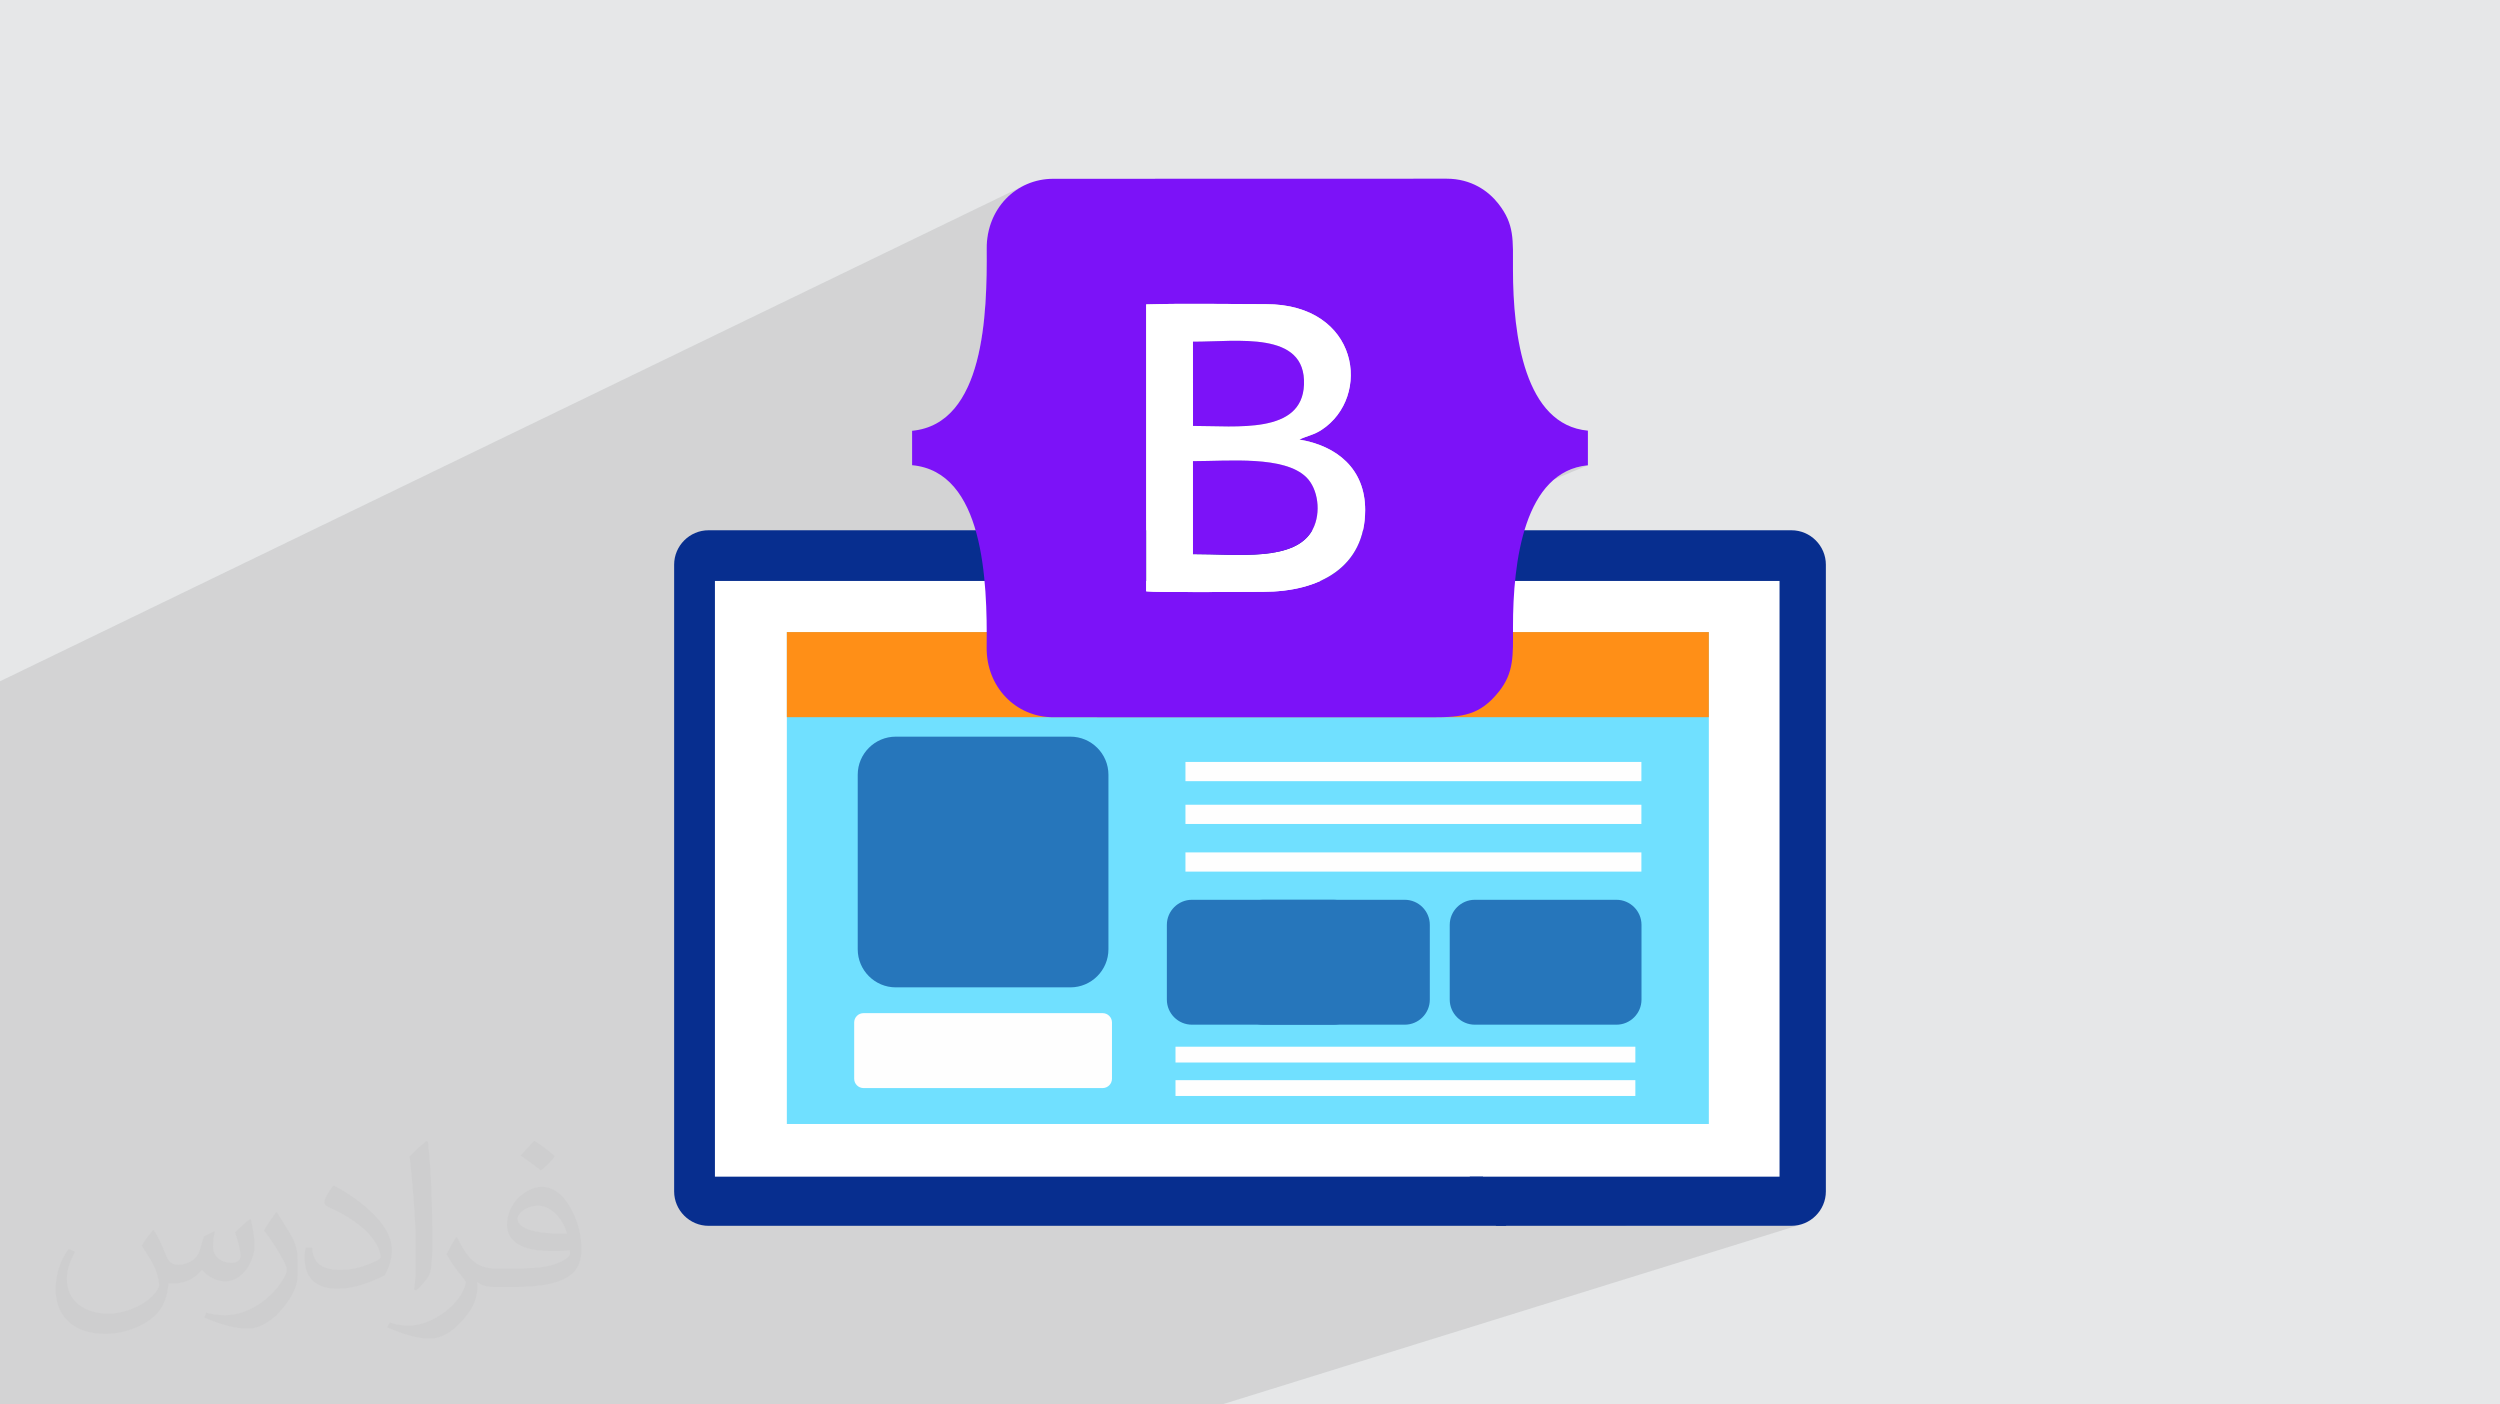
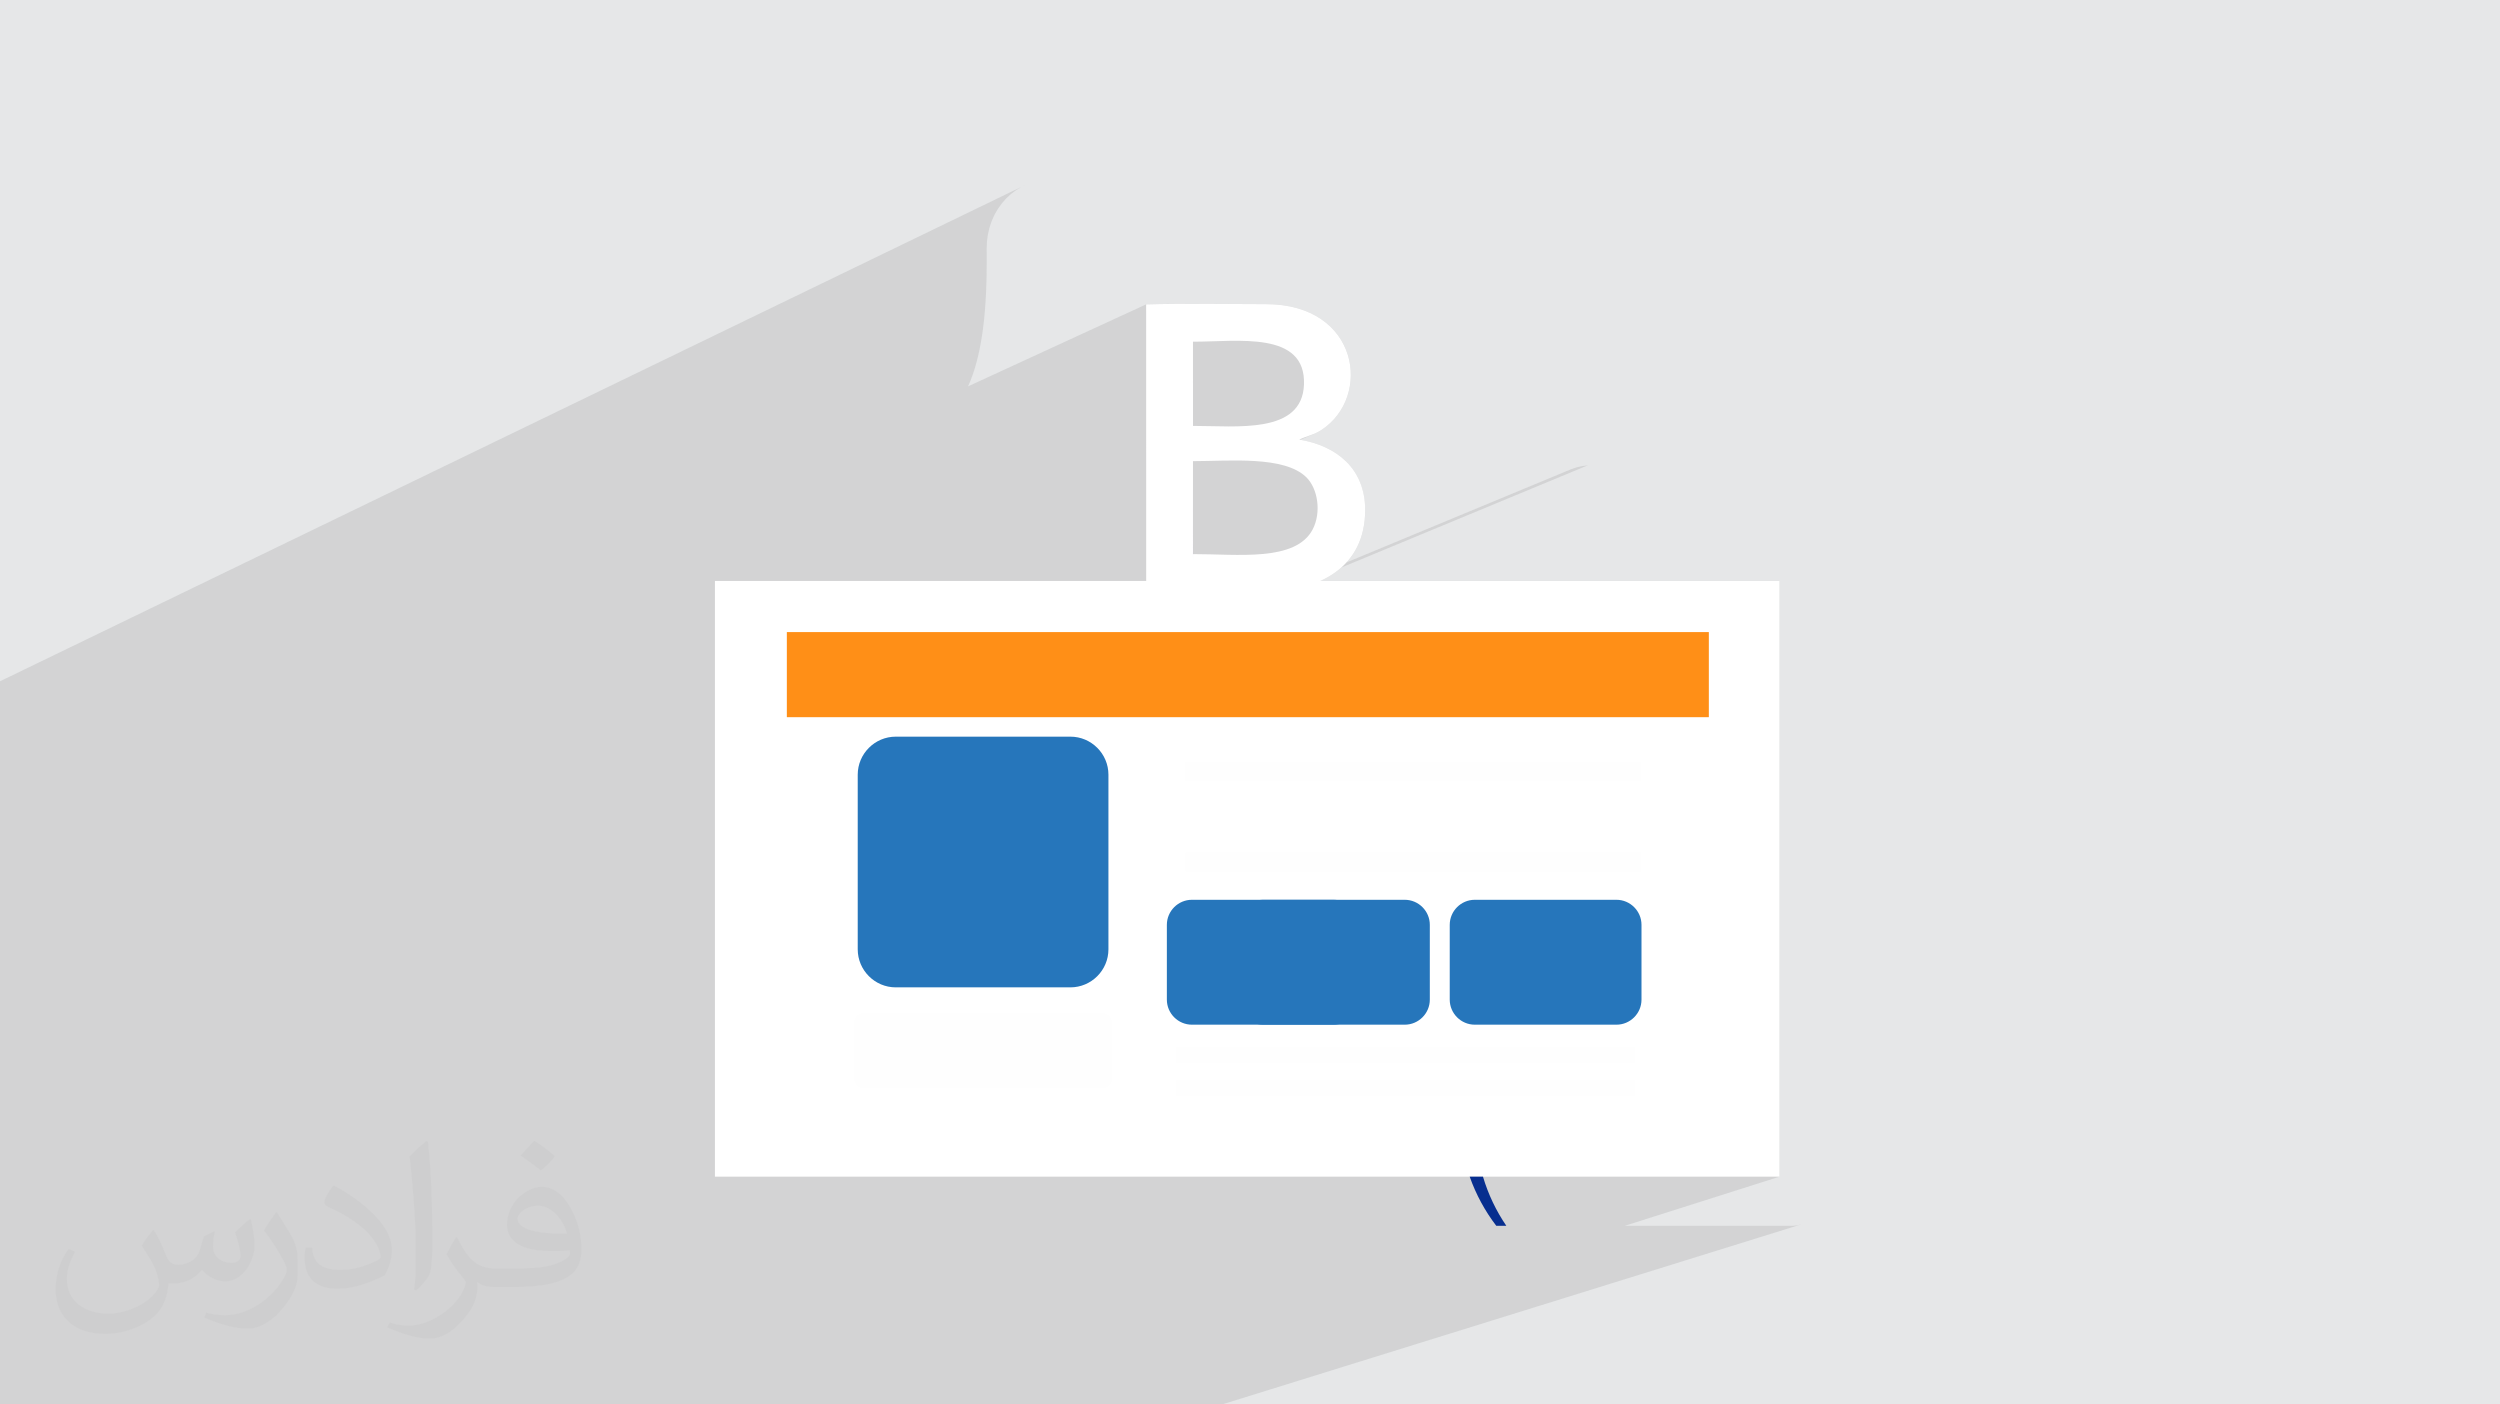
<svg xmlns="http://www.w3.org/2000/svg" xml:space="preserve" width="94.192mm" height="52.917mm" version="1.1" style="shape-rendering:geometricPrecision; text-rendering:geometricPrecision; image-rendering:optimizeQuality; fill-rule:evenodd; clip-rule:evenodd" viewBox="0 0 9404.92 5283.66">
  <defs>
    <style type="text/css">
   
    .fil9 {fill:#7C12F8}
    .fil0 {fill:#E6E7E8}
    .fil10 {fill:white}
    .fil3 {fill:#072E8F;fill-rule:nonzero}
    .fil8 {fill:#2676BB;fill-rule:nonzero}
    .fil5 {fill:#70E0FF;fill-rule:nonzero}
    .fil7 {fill:#FEFEFE;fill-rule:nonzero}
    .fil6 {fill:#FF8F17;fill-rule:nonzero}
    .fil4 {fill:white;fill-rule:nonzero}
    .fil2 {fill:#373435;fill-opacity:0.031}
    .fil1 {fill:#2B2A29;fill-opacity:0.102}
   
  </style>
  </defs>
  <g id="Layer_x0020_1">
    <polygon class="fil0" points="-0,0 9404.92,0 9404.92,5283.66 -0,5283.66 " />
    <polygon class="fil1" points="-0,3772.75 -0,3772.71 -0,3724.61 -0,3724.59 -0,3695.22 -0,3695.19 -0,3695.17 -0,3683.36 -0,3683.32 -0,3673.54 -0,3607.62 -0,3607.61 -0,3583.59 -0,3394.13 -0,3316.73 -0,3316.71 -0,3316.7 -0,3304.74 -0,3302.25 -0,3302.22 -0,3276.44 -0,3204.58 -0,3201.34 -0,3191.57 -0,3150.43 -0,3150.4 -0,3130.13 -0,3130.12 -0,3130.09 -0,2709.63 -0,2562.93 3863.72,692.63 3841.69,703.44 3820.99,716.35 3801.69,731.22 3783.94,747.97 3767.86,766.47 3753.55,786.61 3741.16,808.28 3730.77,831.36 3722.54,855.73 3716.57,881.31 3712.99,907.95 3711.91,935.54 3712.04,958.99 3712.06,983.32 3711.91,1008.43 3711.55,1034.24 3710.94,1060.63 3710.03,1087.5 3708.79,1114.75 3707.14,1142.27 3705.05,1169.98 3702.49,1197.75 3699.4,1225.49 3695.72,1253.1 3691.44,1280.48 3686.49,1307.53 3680.82,1334.14 3674.4,1360.2 3667.18,1385.63 3659.1,1410.31 3650.13,1434.15 3641.78,1453.44 4311.69,1145.02 4311.68,1145.05 4324.69,1144.69 4337.88,1144.37 4351.24,1144.09 4364.77,1143.85 4378.44,1143.64 4392.26,1143.46 4406.2,1143.31 4420.25,1143.19 4434.41,1143.1 4448.66,1143.04 4462.98,1142.99 4477.38,1142.97 4491.83,1142.97 4506.34,1142.98 4520.87,1143.02 4535.42,1143.06 4549.98,1143.12 4564.55,1143.18 4579.1,1143.26 4593.63,1143.34 4608.11,1143.43 4622.55,1143.51 4636.94,1143.6 4651.25,1143.69 4665.48,1143.78 4679.62,1143.86 4693.64,1143.93 4707.55,1143.99 4721.34,1144.05 4734.98,1144.09 4748.47,1144.12 4761.8,1144.13 4793.97,1145.14 4824.36,1148.08 4852.98,1152.86 4879.85,1159.37 4904.98,1167.5 4928.38,1177.16 4950.07,1188.22 4970.06,1200.59 4988.35,1214.17 5004.96,1228.85 5019.91,1244.52 5033.21,1261.07 5044.87,1278.41 5054.91,1296.44 5054.91,1296.46 5063.32,1315.03 5070.14,1334.09 5070.14,1334.12 5075.37,1353.52 5075.38,1353.54 5079.02,1373.2 5079.03,1373.22 5081.11,1393.04 5081.12,1393.06 5081.65,1412.92 5081.66,1412.95 5080.66,1432.78 5078.13,1452.44 5074.1,1471.84 5068.56,1490.87 5061.53,1509.42 5053.03,1527.4 5043.07,1544.68 5031.65,1561.18 5018.81,1576.77 5004.53,1591.37 4988.85,1604.86 4971.76,1617.13 4960.93,1623.66 4950.57,1628.93 4891.85,1654.39 4914.07,1658.77 4939.24,1665.41 4963.39,1673.55 4986.39,1683.17 4986.41,1683.19 5008.16,1694.31 5008.18,1694.33 5028.58,1706.97 5047.55,1721.14 5047.56,1721.16 5064.95,1736.85 5064.96,1736.86 5064.97,1736.87 5080.71,1754.1 5080.72,1754.12 5094.7,1772.91 5094.71,1772.93 5106.82,1793.27 5106.83,1793.28 5106.83,1793.29 5116.96,1815.18 5116.97,1815.2 5125.03,1838.68 5125.04,1838.71 5130.91,1863.75 5130.92,1863.78 5134.52,1890.42 5134.53,1890.44 5135.72,1918.68 5135.73,1918.71 5135.23,1938.49 5133.74,1957.57 5131.3,1975.93 5127.94,1993.6 5123.66,2010.58 5118.51,2026.86 5112.49,2042.47 5105.64,2057.4 5097.98,2071.65 5089.52,2085.24 5080.31,2098.16 5070.35,2110.43 5065.38,2115.86 5911.5,1764.72 5931.11,1758.25 5951.8,1753.47 5973.61,1750.45 5045.96,2135.05 5036.28,2143.37 5023.59,2153.07 5010.28,2162.14 4996.38,2170.58 4981.89,2178.41 4967.09,2185.52 6694.56,2185.52 6694.56,4426.54 6112.18,4611.48 6739.34,4611.48 6752.53,4610.81 6765.36,4608.83 6777.74,4605.63 4596.62,5283.66 4578.42,5283.66 3995.41,5283.66 3581.35,5283.66 3581.32,5283.66 3199.99,5283.66 2977.99,5283.66 2932.42,5283.66 2670.25,5283.66 2513.4,5283.66 2340.65,5283.66 2187.65,5283.66 1928.99,5283.66 1762.14,5283.66 1243.56,5283.66 1084.59,5283.66 1082.42,5283.66 1013.01,5283.66 992.57,5283.66 853.8,5283.66 829.9,5283.66 791.42,5283.66 787.93,5283.66 769.5,5283.66 685.52,5283.66 623.4,5283.66 563.94,5283.66 461.19,5283.66 422.77,5283.66 348.9,5283.66 341.51,5283.66 335.52,5283.66 261.81,5283.66 225.04,5283.66 200.18,5283.66 149.65,5283.66 148.17,5283.66 131.9,5283.66 100,5283.66 -0,5283.66 -0,5254.02 -0,5250.66 -0,5225.6 -0,5168.4 -0,5163.13 -0,5141.17 -0,5125.22 -0,5083.71 -0,5078.3 -0,5047.05 -0,5044.92 -0,4990.5 -0,4925.65 -0,4835.94 -0,4802.62 -0,4774.49 -0,4638.77 -0,4581.48 -0,4580.52 -0,4410.07 -0,4324.83 -0,4241.99 -0,4241.97 -0,4227.13 -0,4217.93 -0,4175.64 -0,4165.22 -0,4100.39 -0,4100.37 -0,4079.62 -0,4079.6 -0,4070.85 -0,4070.84 -0,4007.9 -0,3958.47 -0,3900.34 -0,3900.32 -0,3774.91 -0,3774.88 -0,3772.9 -0,3772.87 -0,3772.82 -0,3772.78 " />
    <path class="fil2" d="M578.49 4627.69c17.95,27.21 29.6,53.36 40.96,82.43 8.45,16.91 12.93,48.09 52.57,48.09 11.61,0 28.28,-3.42 43.06,-11.61 16.63,-8.73 29.32,-21.94 35.94,-42l15.85 -53.36 38.57 -19.02 2.64 2.64c-5.27,20.09 -6.59,39.36 -6.59,54.43 0,44.63 38.57,61.56 69.22,61.56 17.95,0 34.09,-8.73 34.09,-25.11 0,-21.13 -8.98,-57.06 -20.62,-89.29 17.95,-17.95 35.94,-35.94 56.53,-50.47l3.17 1.6c8.98,38.04 14,75.56 14,100.66 0,24.57 -10.83,51.79 -19.81,69.49 -18.49,34.87 -51.25,62.62 -90.87,62.62 -30.1,0 -63.65,-15.07 -86.66,-43.06l-1.32 0c-21.66,26.96 -55.22,51.25 -108.86,51.25l-16.63 0c-2.64,35.41 -10.29,60.49 -21.94,82.95 -31.95,62.34 -126.81,106.47 -216.1,106.47 -124.17,0 -186.51,-71.59 -186.51,-166.96 0,-58.91 19.27,-113.6 48.88,-152.42l24.29 10.04c-18.49,35.41 -30.91,68.68 -30.91,101.45 0,89.29 72.66,131.83 156.4,131.83 77.68,0 173.83,-49.41 191.28,-106.72 -6.59,-62.62 -30.1,-91.93 -66.04,-148.99 10.83,-19.02 24.83,-38.04 42.28,-58.38l3.17 0 0 0 0 0 -0.02 -0.09zm1432.13 -336.04c26.15,16.39 51.79,35.66 76.87,57.85 -14,19.81 -31.45,37.79 -53.11,53.64 -25.11,-20.34 -50.19,-37.79 -75.84,-56.27 17.42,-19.55 34.62,-38.29 52.04,-55.22l0 0 0 0 0 0 0 0 0 0 0.03 0zm13.47 244.11c-42.28,0 -76.87,27.75 -76.87,48.34 0,44.13 84.53,57.85 185.72,57.31 -12.68,-51.79 -57.06,-105.68 -108.86,-105.68l0.01 0.03zm-94.86 236.19c54.96,0 103.04,-1.6 139.74,-10.83 40.96,-10.29 75.56,-30.91 75.56,-45.17 0,-3.7 0,-8.19 -1.32,-11.89 -22.98,2.11 -49.41,2.11 -72.38,2.11 -74.49,0 -131.55,-16.91 -154.02,-58.66 -5.55,-11.61 -9.51,-24.57 -9.51,-39.36 0,-40.43 17.42,-79.79 48.09,-107 25.61,-22.45 53.89,-36.44 82.67,-36.44 52.04,0 93.51,41.75 122.57,107.54 15.85,35.94 26.68,77.4 26.68,129.72 0,34.87 -9.51,64.19 -31.17,85.85 -40.43,39.11 -114.92,53.89 -229.04,53.89l-51.79 0 0 0 -13.47 0c-28.28,0 -48.62,-5.02 -64.72,-17.42l-2.64 0c0.79,6.59 1.32,12.93 1.32,19.02 0,25.61 -8.45,58.38 -25.61,84.53 -50.72,75.3 -105.68,108.04 -153.24,108.04 -48.09,0 -107,-18.49 -160.11,-42.54l9.51 -18.49c17.17,7.13 40.96,11.89 73.7,11.89 85.85,0 198.66,-82.43 212.66,-163 -3.17,-6.59 -8.98,-15.32 -17.17,-24.57 -25.11,-29.85 -40.96,-54.68 -55.75,-80.83 12.68,-25.11 24.29,-45.17 35.13,-63.4l4.49 -0.53c36.72,74.77 69.99,117.55 144.23,117.55l11.61 0 0 0 53.89 0 0 0 0 0 0 0 0 0 0 0 0.09 0.01zm-371.98 79c6.34,-34.34 6.87,-72.91 6.87,-108.86l0 -53.36c0,-99.6 -12.68,-244.36 -22.98,-338.68 17.95,-19.27 43.06,-42 62.87,-57.31l5.81 1.6c13.47,118.62 16.63,256 16.63,383.06 0,33.3 -1.32,65.79 -4.49,89.55 -1.85,30.1 -19.27,52.83 -56.53,87.7l-8.19 -3.7zm-382.8 -157.19c1.85,46.77 24.83,83.49 105.15,83.49 49.93,0 92.19,-12.93 138.96,-35.13 8.45,-3.7 12.93,-8.73 12.93,-12.93 0,-29.32 -22.45,-68.15 -60.23,-103.55 -36.72,-33.3 -85.34,-62.62 -130.76,-82.18 -15.6,-6.59 -20.62,-13.47 -20.62,-20.09 0,-13.47 17.95,-41.75 32.77,-62.09l5.02 -0.53c52.04,27.21 110.17,67.64 153.24,112.53 39.11,41.47 63.4,83.49 63.4,129.19 0,33.81 -10.29,65.51 -26.96,95.11 -57.06,28.79 -117.83,50.72 -178.06,50.72 -73.17,0 -123.1,-34.34 -123.1,-114.92 0,-8.73 0,-22.19 3.17,-39.64l25.11 0 0 0 0 0 0 0 0 0 0 0 -0.02 0zm-132.37 -132.9l45.45 73.45c16.63,27.21 32.23,56.81 32.23,103.55l0 59.7c0,48.34 -30.91,100.13 -80.83,151.38 -39.11,34.62 -73.7,49.41 -105.68,49.41 -47.55,0 -101.98,-14.79 -164.85,-41.75l7.13 -18.49c19.81,5.27 42.79,9.77 71.06,9.77 90.36,-0.53 182.8,-66.57 225.08,-147.15 5.02,-9.26 6.87,-17.95 6.87,-24.04 0,-9.26 -5.02,-19.55 -8.98,-28.79 -22.98,-43.31 -48.62,-82.95 -76.87,-119.68 14.79,-23.25 29.6,-45.7 45.7,-67.9l3.7 0.53 0 0 0 0 0 0 0 0 0 0 -0.02 0.01z" />
    <g id="_1958860972448">
      <g>
-         <path class="fil3" d="M6739.34 4611.48l-4073.76 0c-71.19,0 -129.49,-58.26 -129.49,-129.49l0 -2357.65c0,-71.22 58.3,-129.5 129.49,-129.5l4073.76 0c71.22,0 129.49,58.26 129.49,129.5l0 2357.65c0,71.19 -58.26,129.49 -129.49,129.49z" />
        <polygon class="fil4" points="2689.54,4426.54 6694.56,4426.54 6694.56,2185.52 2689.54,2185.52 " />
-         <polygon class="fil5" points="2960.07,4228.39 6428.58,4228.39 6428.58,2377.88 2960.07,2377.88 " />
        <polygon class="fil6" points="2960.07,2698.02 6428.58,2698.02 6428.58,2377.88 2960.07,2377.88 " />
        <path class="fil3" d="M5666.76 4611.48l-37.8 0c-42.41,-55.49 -76.36,-117.77 -100.02,-184.94l49.97 0c19.71,66.55 49.59,128.85 87.82,184.94l0.03 0z" />
        <path class="fil7" d="M3248.46 3811.39l899.68 0c19.29,0 35.07,15.79 35.07,35.07l0 211.76c0,19.28 -15.78,35.07 -35.07,35.07l-899.68 0c-19.29,0 -35.07,-15.79 -35.07,-35.07l0 -211.76c0,-19.28 15.78,-35.07 35.07,-35.07z" />
        <polygon class="fil7" points="4422.23,3997.17 6152.12,3997.17 6152.12,3937.7 4422.23,3937.7 " />
        <polygon class="fil7" points="4422.23,4122.97 6152.12,4122.97 6152.12,4063.5 4422.23,4063.5 " />
        <path class="fil8" d="M5016.83 3854.82l-532.91 0c-51.84,0 -94.24,-42.4 -94.24,-94.24l0 -281.37c0,-51.84 42.4,-94.24 94.24,-94.24l532.91 0c51.83,0 94.24,42.4 94.24,94.24l0 281.37c0,51.84 -42.41,94.24 -94.24,94.24z" />
        <path class="fil8" d="M6081.02 3854.82l-532.92 0c-51.78,0 -94.24,-42.4 -94.24,-94.24l0 -281.37c0,-51.84 42.41,-94.24 94.24,-94.24l532.92 0c51.83,0 94.24,42.4 94.24,94.24l0 281.37c0,51.84 -42.41,94.24 -94.24,94.24z" />
        <path class="fil8" d="M4026.86 3714.42l-657.09 0c-78.68,0 -143.03,-64.38 -143.03,-143.03l0 -657.09c0,-78.65 64.38,-143.03 143.03,-143.03l657.09 0c78.68,0 143.03,64.38 143.03,143.03l0 657.09c0,78.68 -64.35,143.03 -143.03,143.03z" />
        <polygon class="fil7" points="4459.62,2938.72 6174.85,2938.72 6174.85,2866.41 4459.62,2866.41 " />
-         <polygon class="fil7" points="4459.62,3099.73 6174.85,3099.73 6174.85,3027.4 4459.62,3027.4 " />
        <polygon class="fil7" points="4459.62,3278.97 6174.85,3278.97 6174.85,3206.69 4459.62,3206.69 " />
        <path class="fil8" d="M5284.68 3854.82l-532.92 0c-51.78,0 -94.24,-42.4 -94.24,-94.24l0 -281.37c0,-51.84 42.41,-94.24 94.24,-94.24l532.92 0c51.83,0 94.24,42.4 94.24,94.24l0 281.37c0,51.84 -42.41,94.24 -94.24,94.24z" />
      </g>
      <g>
-         <path class="fil9" d="M4311.68 1145.05c137.71,-4.04 308.88,-0.95 450.12,-0.92 352.66,0.04 399.6,348.87 209.95,472.97 -29.66,19.41 -52.45,21.66 -83.79,36.51 141.53,23.56 247.87,110.05 247.76,265.06 -0.13,214.82 -170.99,307.59 -383.86,307.64 -59.21,0 -398.99,3.34 -439.92,-1.79l-0.18 -1055.61 -0.07 -23.9 -0.01 0.03zm-880.38 604.95c269.5,24.72 283.4,433.22 280.46,685.02 -1.74,148.9 109.2,263.12 250.64,263.14l1424.99 0.22c115.61,0.03 180.32,-7.49 251.35,-96.52 57.17,-71.67 53.33,-135.93 53.08,-241.32 -0.63,-250.76 43.14,-587.65 281.78,-610.09l0 -130.33c-237.9,-21.99 -281.75,-357.08 -281.87,-605.14 -0.07,-113.61 6.18,-170.87 -55.2,-249.02 -36.87,-46.92 -100.89,-93.76 -194.51,-93.76l-1479.61 0.38c-140.81,0 -251.64,113.41 -250.51,262.97 1.87,244.95 -8.37,659.12 -280.59,685.06l0 129.37 -0.02 0.02z" />
        <path class="fil10" d="M4487.93 1734.82c135.94,0 343.46,-21.27 426.64,60.84 43.59,43.03 56.7,131.98 23.97,195.4 -63.91,123.83 -285.58,92.97 -450.54,93.48l-0.03 -314.85 -0.05 -34.9 0 0.03zm0.05 -449.4c166.74,0.45 425.3,-42.25 417.56,161.48 -7.12,187.56 -253.99,155.09 -417.49,155.33l-0.09 -316.81 0.02 0zm-176.2 -116.48l0.18 1055.62c40.94,5.12 380.71,1.78 439.92,1.78 212.9,-0.04 383.73,-92.81 383.86,-307.63 0.11,-155.01 -106.23,-241.52 -247.76,-265.06 31.34,-14.84 54.13,-17.11 83.79,-36.51 189.65,-124.11 142.68,-472.93 -209.95,-472.98 -141.24,-0.02 -312.41,-3.13 -450.12,0.92l0.07 23.9 0.01 -0.03z" />
-         <path class="fil9" d="M4487.98 1769.72l0.03 314.85c164.98,-0.52 386.62,30.35 450.54,-93.49 32.73,-63.4 19.62,-152.37 -23.97,-195.39 -83.18,-82.12 -290.7,-60.87 -426.64,-60.84l0.05 34.89 0 -0.02z" />
-         <path class="fil9" d="M4488.05 1602.26c163.5,-0.22 410.37,32.22 417.49,-155.34 7.74,-203.72 -250.82,-161.05 -417.56,-161.47l0.09 316.81 -0.02 0z" />
+         <path class="fil9" d="M4487.98 1769.72l0.03 314.85l0.05 34.89 0 -0.02z" />
      </g>
    </g>
  </g>
</svg>